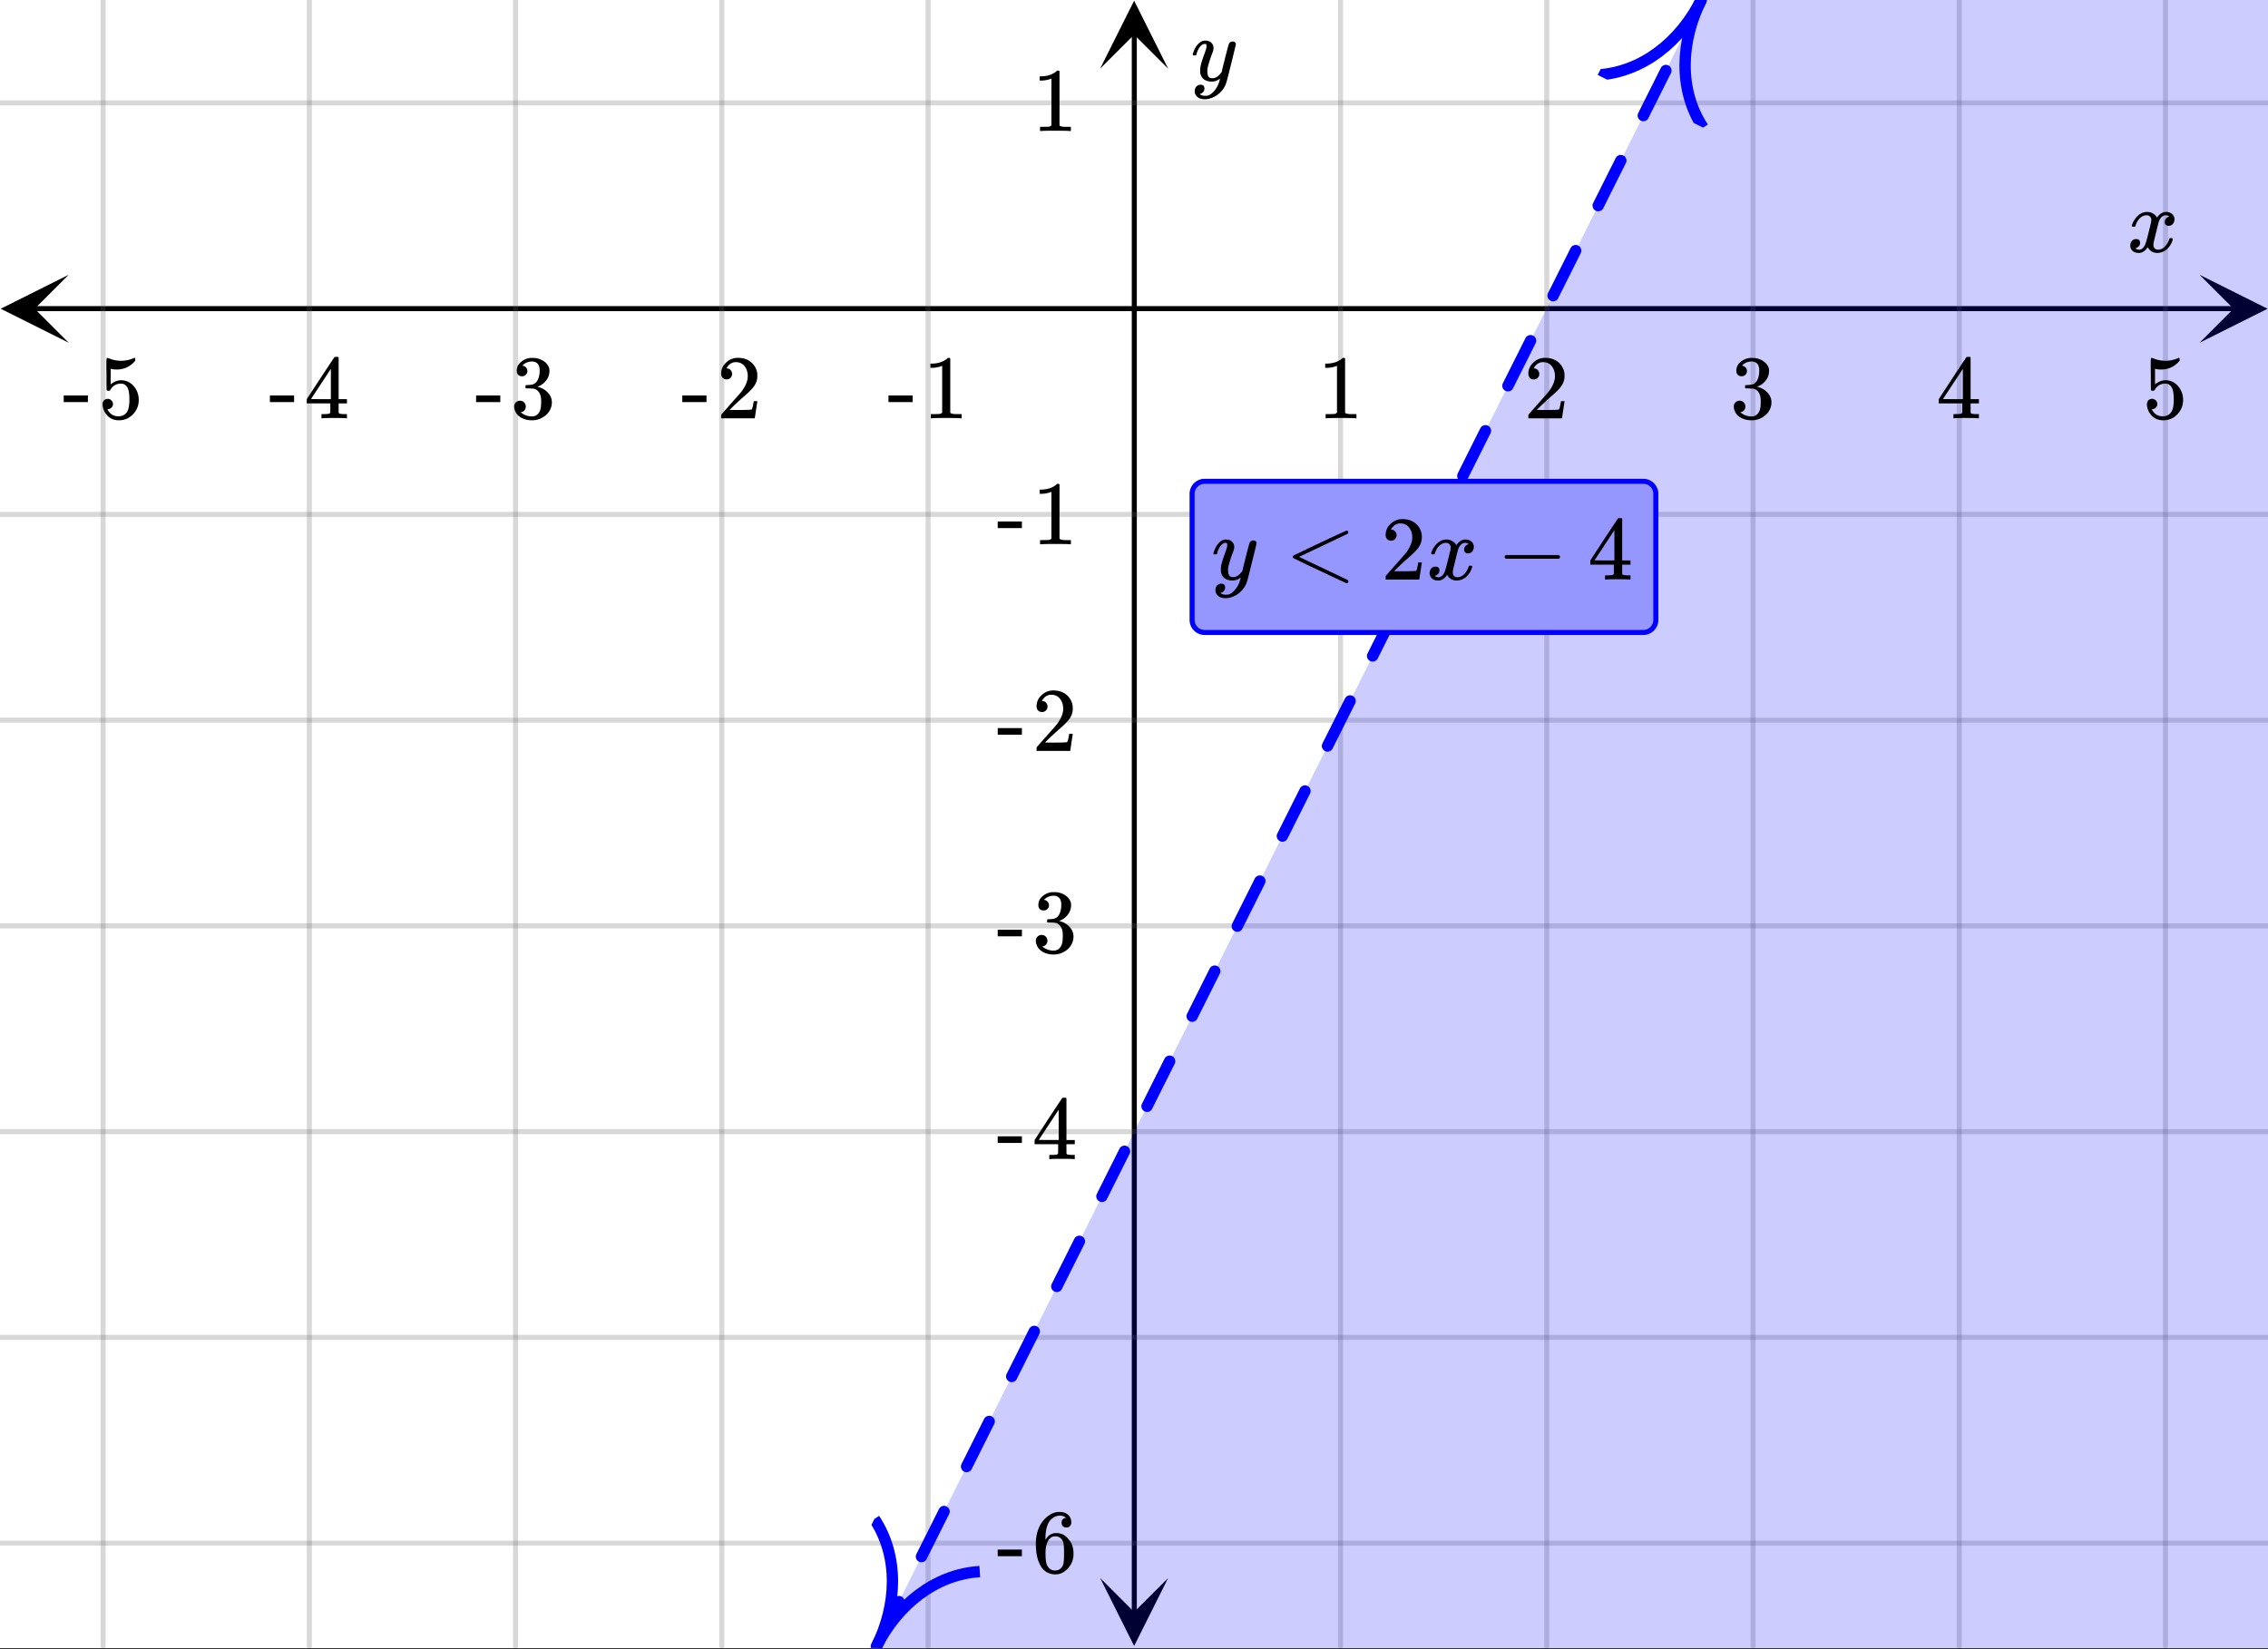
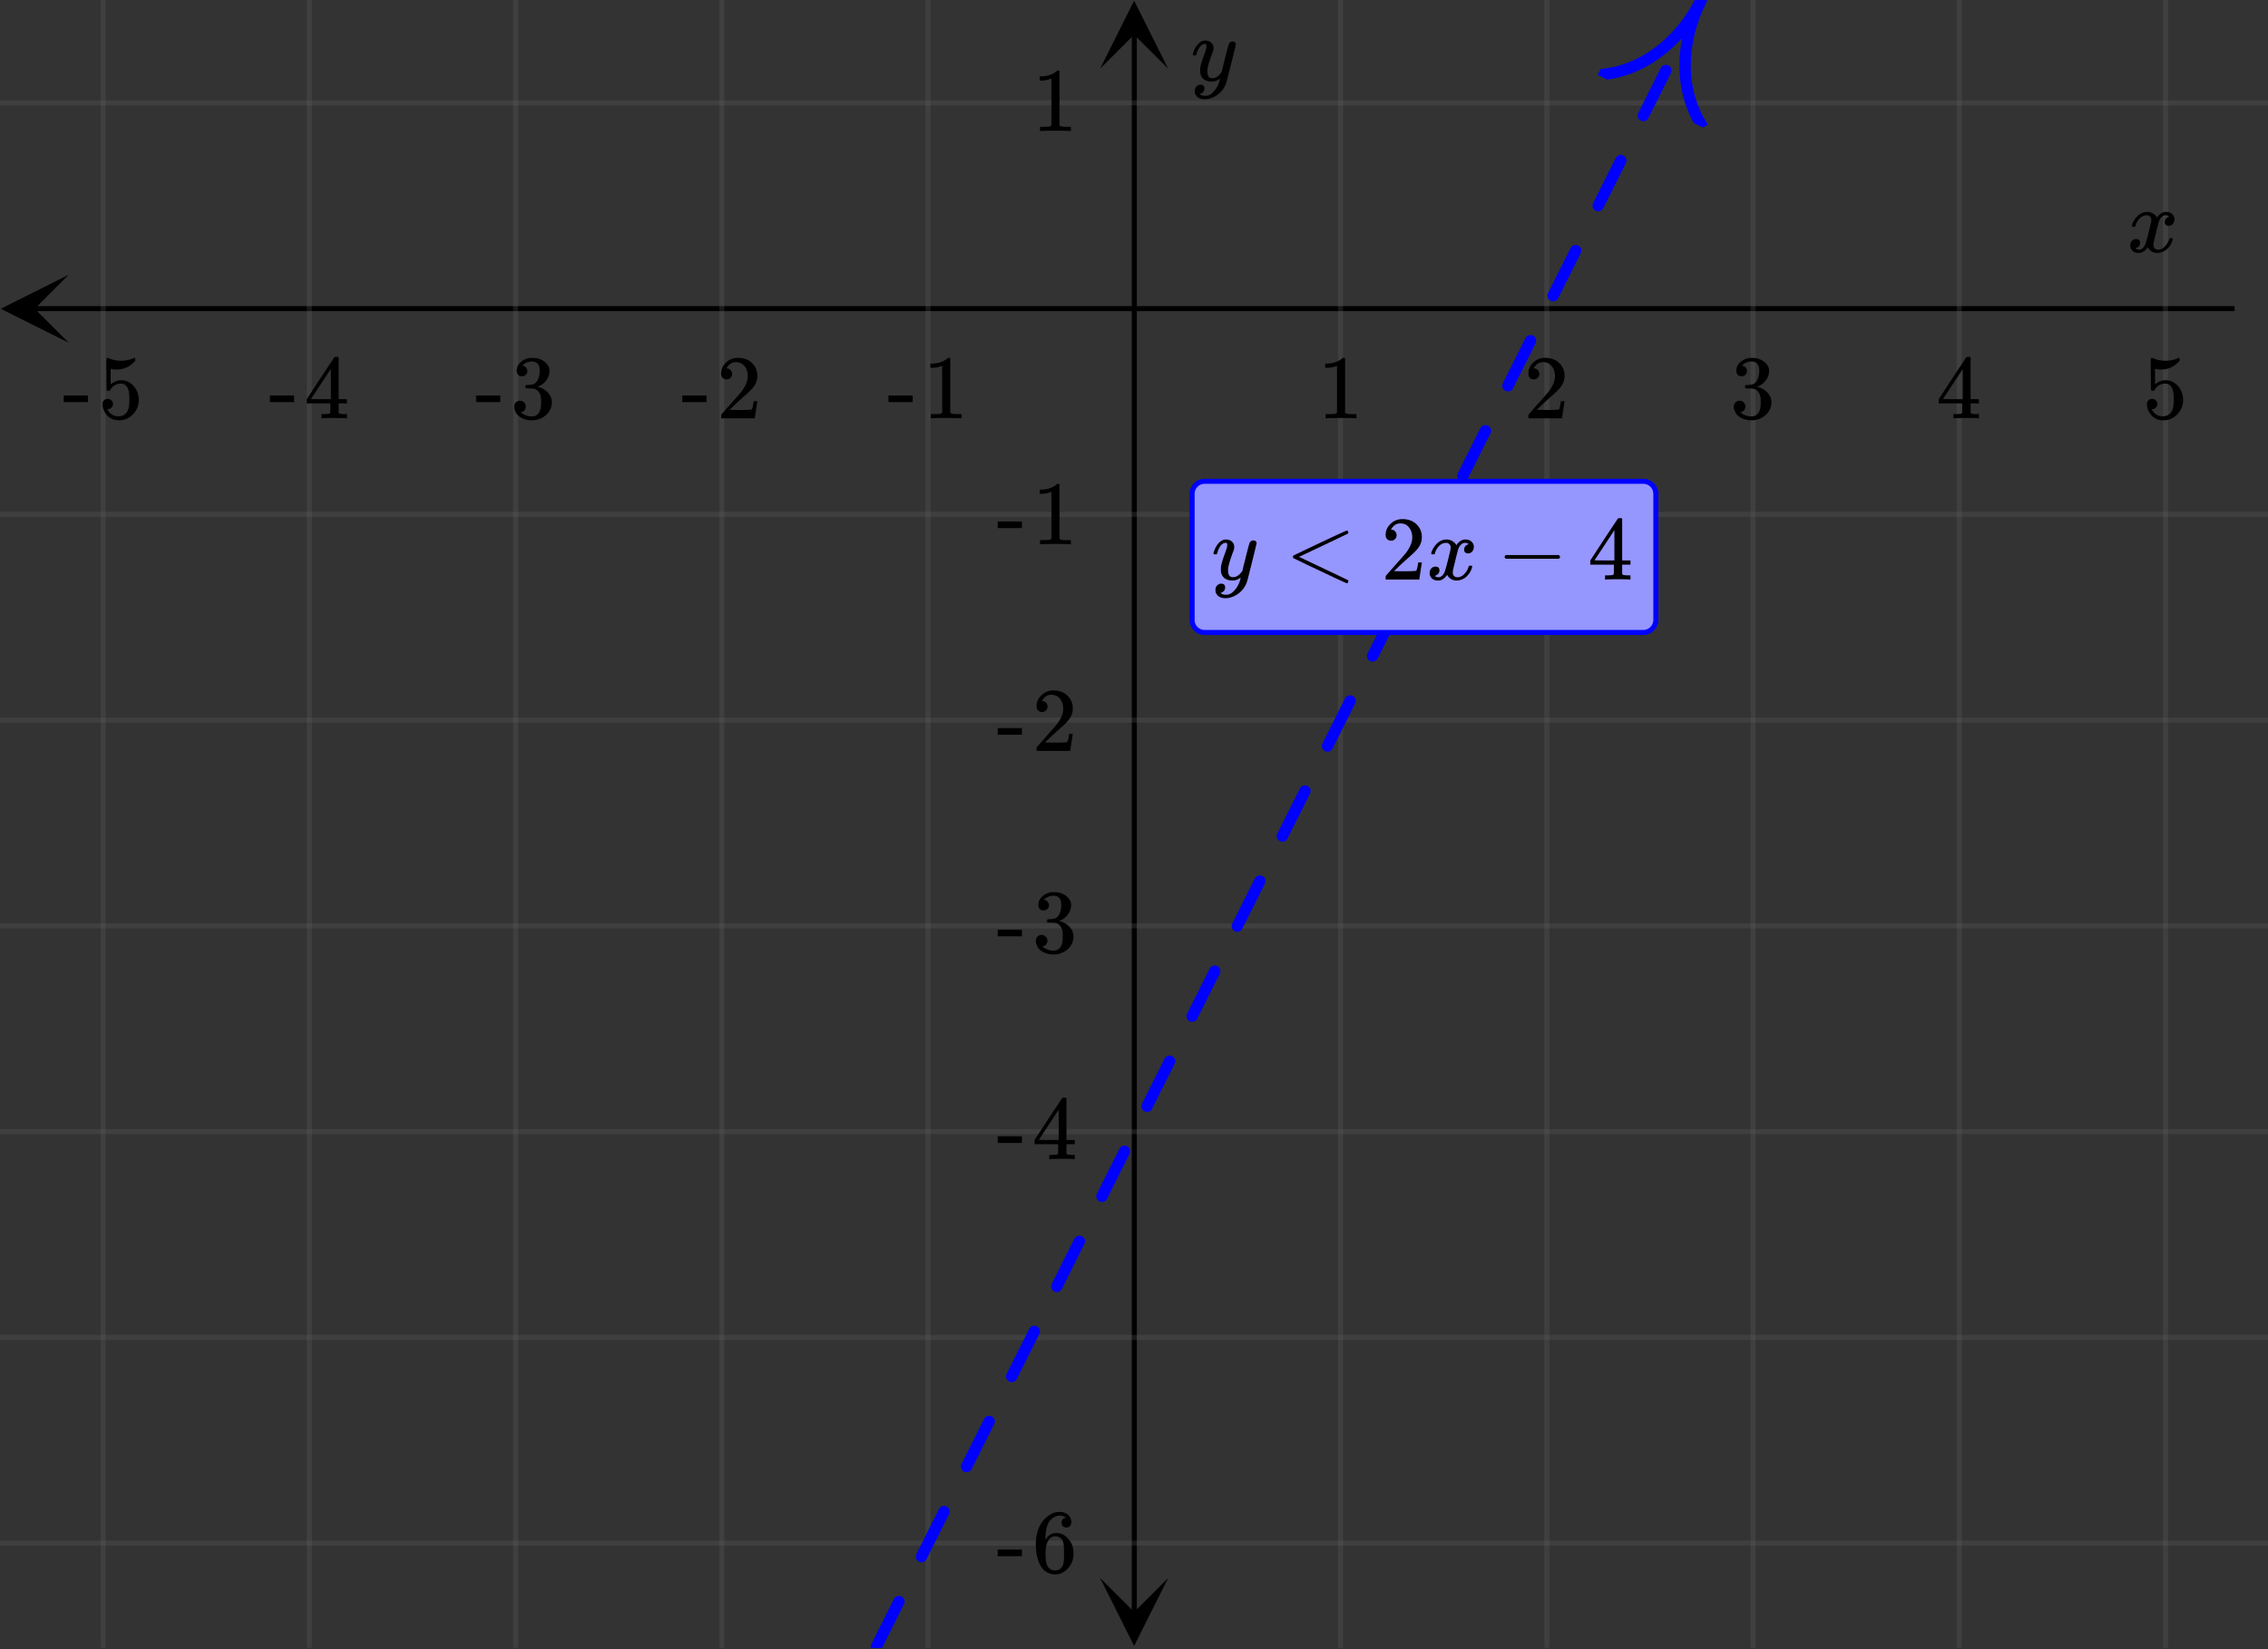
<svg xmlns="http://www.w3.org/2000/svg" xmlns:xlink="http://www.w3.org/1999/xlink" width="449.28" height="326.72" viewBox="0 0 336.96 245.04">
  <rect x="0" y="0" width="336.96" height="245.04" fill="#333333" stroke="none" />
  <defs>
    <symbol overflow="visible" id="n">
      <path d="M.781-3.75C.727-3.8.703-3.848.703-3.89c.031-.25.172-.563.422-.938.414-.633.941-1.004 1.578-1.11.133-.007.235-.015.297-.015.313 0 .598.086.86.25.269.156.46.355.578.594.113-.157.187-.25.218-.282.332-.375.711-.562 1.14-.562.364 0 .661.105.891.312.227.211.344.465.344.766 0 .281-.078.516-.234.703a.776.776 0 0 1-.625.281.64.64 0 0 1-.422-.14.521.521 0 0 1-.156-.39c0-.415.222-.696.672-.845a.58.58 0 0 0-.141-.093.705.705 0 0 0-.39-.094.91.91 0 0 0-.266.031c-.336.149-.586.445-.75.89-.032.075-.164.579-.39 1.516-.231.93-.356 1.45-.376 1.563a1.827 1.827 0 0 0-.047.406c0 .211.063.383.188.516.125.125.289.187.5.187.383 0 .726-.16 1.031-.484.3-.32.508-.676.625-1.063.02-.082.04-.129.063-.14.03-.02.109-.031.234-.031.164 0 .25.039.25.109 0 .012-.012.058-.031.14-.149.563-.461 1.055-.938 1.47-.43.323-.875.484-1.344.484-.625 0-1.101-.282-1.421-.844-.262.406-.594.68-1 .812-.086.02-.2.032-.344.032-.524 0-.89-.188-1.11-.563a.953.953 0 0 1-.14-.531c0-.27.078-.5.234-.688a.798.798 0 0 1 .625-.28c.395 0 .594.187.594.562 0 .336-.164.574-.484.718a.359.359 0 0 1-.063.047l-.078.031c-.012.012-.024.016-.031.016h-.032c0 .031.063.074.188.125a.817.817 0 0 0 .36.078c.32 0 .597-.203.827-.61.102-.163.282-.75.532-1.75.05-.206.109-.437.171-.687.063-.257.11-.457.141-.593.031-.133.05-.211.063-.235a2.86 2.86 0 0 0 .078-.531.678.678 0 0 0-.188-.5.613.613 0 0 0-.484-.203c-.406 0-.762.156-1.063.469a2.562 2.562 0 0 0-.609 1.078c-.012.074-.031.12-.063.14a.752.752 0 0 1-.218.016zm0 0" />
    </symbol>
    <symbol overflow="visible" id="u">
      <path d="M6.234-5.813c.125 0 .227.04.313.11.094.062.14.152.14.266 0 .117-.226 1.058-.671 2.828C5.578-.836 5.328.133 5.266.312a3.459 3.459 0 0 1-.688 1.22 3.641 3.641 0 0 1-1.11.874c-.491.239-.945.36-1.359.36-.687 0-1.152-.22-1.39-.657-.094-.125-.14-.304-.14-.53 0-.306.085-.544.265-.72.187-.168.379-.25.578-.25.394 0 .594.188.594.563 0 .332-.157.578-.47.734a.298.298 0 0 1-.062.032.295.295 0 0 0-.078.03c-.011.009-.023.016-.031.016L1.328 2c.031.05.129.11.297.172.133.05.273.078.422.078h.11c.155 0 .273-.012.359-.031.332-.094.648-.324.953-.688A3.69 3.69 0 0 0 4.188.25c.093-.3.14-.477.14-.531 0-.008-.012-.004-.031.015a.358.358 0 0 1-.078.047c-.336.239-.703.36-1.11.36-.46 0-.84-.106-1.14-.313-.293-.219-.48-.531-.563-.937a2.932 2.932 0 0 1-.015-.407c0-.218.007-.382.03-.5.063-.394.266-1.054.61-1.984.196-.531.297-.898.297-1.11a.838.838 0 0 0-.031-.265c-.024-.05-.074-.078-.156-.078h-.063c-.21 0-.406.094-.594.281-.293.293-.511.727-.656 1.297 0 .012-.008.027-.015.047a.188.188 0 0 1-.032.047l-.015.015c-.012.012-.028.016-.047.016h-.36C.305-3.8.281-3.836.281-3.86a.97.97 0 0 1 .047-.203c.188-.625.469-1.113.844-1.468.3-.282.617-.422.953-.422.383 0 .688.105.906.312.227.2.344.485.344.86-.023.168-.04.261-.047.281 0 .055-.07.246-.203.578-.367 1-.586 1.735-.656 2.203a1.857 1.857 0 0 0-.016.297c0 .344.05.61.156.797.114.18.313.266.594.266.207 0 .406-.051.594-.157a1.84 1.84 0 0 0 .422-.328c.093-.101.21-.242.36-.422a32.833 32.833 0 0 1 .25-1.063c.093-.35.175-.687.25-1 .343-1.35.534-2.062.577-2.124a.592.592 0 0 1 .578-.36zm0 0" />
    </symbol>
    <symbol overflow="visible" id="o">
      <path d="M5.61 0c-.157-.031-.872-.047-2.141-.047C2.207-.047 1.5-.03 1.344 0h-.157v-.625h.344c.52 0 .86-.008 1.016-.031.07-.008.18-.067.328-.172v-6.969c-.023 0-.059.016-.11.047a4.134 4.134 0 0 1-1.39.25h-.25v-.625h.25c.758-.02 1.39-.188 1.89-.5a2.46 2.46 0 0 0 .422-.313c.008-.03.063-.046.157-.046a.36.36 0 0 1 .234.078v8.078c.133.137.43.203.89.203h.798V0zm0 0" />
    </symbol>
    <symbol overflow="visible" id="p">
      <path d="M1.484-5.781c-.25 0-.449-.078-.593-.235a.872.872 0 0 1-.22-.609c0-.645.243-1.195.735-1.656a2.46 2.46 0 0 1 1.766-.703c.77 0 1.41.21 1.922.625.508.418.82.964.937 1.64.008.168.016.32.016.453 0 .524-.156 1.012-.469 1.47-.25.374-.758.89-1.516 1.546-.324.281-.777.695-1.359 1.234l-.781.766 1.016.016c1.414 0 2.164-.024 2.25-.079.039-.007.085-.101.14-.28.031-.095.094-.4.188-.923v-.03h.53v.03l-.374 2.47V0h-5v-.25c0-.188.008-.29.031-.313.008-.007.383-.437 1.125-1.28.977-1.095 1.61-1.813 1.89-2.157.602-.82.907-1.57.907-2.25 0-.594-.156-1.086-.469-1.484-.312-.407-.746-.61-1.297-.61-.523 0-.945.235-1.265.703-.024.032-.047.079-.078.141a.274.274 0 0 0-.047.078c0 .012.02.016.062.016a.68.68 0 0 1 .547.25.801.801 0 0 1 .219.562c0 .23-.078.422-.235.578a.76.76 0 0 1-.578.235zm0 0" />
    </symbol>
    <symbol overflow="visible" id="q">
      <path d="M1.719-6.25c-.25 0-.446-.07-.578-.219a.863.863 0 0 1-.204-.593c0-.508.196-.938.594-1.282a2.566 2.566 0 0 1 1.407-.625h.203c.312 0 .507.008.593.016.301.043.602.137.907.281.593.305.968.727 1.125 1.266.02.093.03.218.03.375 0 .523-.167.996-.5 1.422-.323.418-.73.714-1.218.89-.055.024-.055.04 0 .047.008 0 .05.012.125.031.55.157 1.016.446 1.39.86.376.418.563.89.563 1.422 0 .367-.086.718-.25 1.062-.218.461-.574.84-1.062 1.14-.492.302-1.04.454-1.64.454-.595 0-1.122-.125-1.579-.375-.46-.25-.766-.586-.922-1.016a1.45 1.45 0 0 1-.14-.656c0-.25.082-.453.25-.61a.831.831 0 0 1 .609-.25c.25 0 .453.087.61.25.163.169.25.372.25.61 0 .21-.063.39-.188.547a.768.768 0 0 1-.469.281l-.094.031c.489.407 1.047.61 1.672.61.5 0 .875-.239 1.125-.719.156-.29.234-.742.234-1.36v-.265c0-.852-.292-1.426-.875-1.719-.124-.05-.398-.082-.812-.093l-.563-.016-.046-.031c-.024-.02-.032-.086-.032-.204 0-.113.008-.18.032-.203.03-.03.054-.046.078-.046.25 0 .508-.02.781-.063.395-.05.695-.27.906-.656.207-.395.313-.867.313-1.422 0-.582-.157-.973-.469-1.172a1.131 1.131 0 0 0-.64-.188c-.45 0-.844.122-1.188.36l-.125.094a.671.671 0 0 0-.094.109l-.047.047a.88.88 0 0 0 .094.031c.176.024.328.11.453.266.125.148.188.32.188.515a.715.715 0 0 1-.235.547.76.76 0 0 1-.562.219zm0 0" />
    </symbol>
    <symbol overflow="visible" id="r">
      <path d="M6.234 0c-.125-.031-.71-.047-1.75-.047-1.074 0-1.671.016-1.796.047h-.126v-.625h.422c.383-.008.618-.031.704-.063a.286.286 0 0 0 .171-.14c.008-.008.016-.25.016-.719v-.672h-3.5v-.625l2.031-3.11A431.58 431.58 0 0 1 4.5-9.108c.02-.008.113-.016.281-.016h.25l.078.078v6.203h1.235v.625H5.109V-.89a.25.25 0 0 0 .079.157c.07.062.328.101.765.109h.39V0zm-2.28-2.844v-4.5L1-2.859l1.469.015zm0 0" />
    </symbol>
    <symbol overflow="visible" id="s">
      <path d="M1.438-2.89a.72.72 0 0 1 .546.234.72.72 0 0 1 .235.547c0 .21-.078.386-.235.53a.73.73 0 0 1-.515.22h-.094l.047.062c.133.293.336.531.61.719.28.187.609.281.984.281.644 0 1.101-.27 1.375-.812.175-.332.265-.907.265-1.72 0-.925-.125-1.55-.375-1.874-.23-.3-.515-.453-.86-.453-.698 0-1.23.308-1.593.922a.312.312 0 0 1-.094.125.761.761 0 0 1-.203.015c-.148 0-.23-.031-.25-.093-.023-.032-.031-.817-.031-2.36 0-.258-.008-.57-.016-.937v-.72c0-.5.032-.75.094-.75a.047.047 0 0 1 .047-.03l.25.078a4.646 4.646 0 0 0 3.625-.016.402.402 0 0 1 .172-.062c.07 0 .11.086.11.25v.171C4.8-7.686 3.878-7.25 2.765-7.25c-.282 0-.532-.023-.75-.078l-.141-.031v2.312c.508-.406 1.035-.61 1.578-.61.164 0 .348.024.547.063.602.157 1.094.5 1.469 1.032.383.523.578 1.14.578 1.859 0 .812-.29 1.515-.86 2.11-.562.593-1.261.89-2.093.89C2.52.297 2.035.14 1.64-.172a1.618 1.618 0 0 1-.438-.453C.93-.945.758-1.348.687-1.828c0-.02-.007-.055-.015-.11v-.14c0-.25.07-.445.219-.594a.745.745 0 0 1 .546-.219zm0 0" />
    </symbol>
    <symbol overflow="visible" id="t">
      <path d="M.14-2.406v-.985h3.594v.985zm0 0" />
    </symbol>
    <symbol overflow="visible" id="v">
      <path d="M5.031-8.11c-.199-.195-.48-.304-.843-.328-.625 0-1.153.274-1.579.813-.418.586-.625 1.492-.625 2.719L2-4.86l.11-.172c.363-.54.859-.813 1.484-.813.414 0 .781.09 1.094.266a2.6 2.6 0 0 1 .64.547c.219.242.395.492.531.75.196.449.297.933.297 1.453v.234c0 .211-.027.403-.078.578-.105.532-.383 1.032-.828 1.5-.387.407-.82.66-1.297.766a2.688 2.688 0 0 1-.547.047c-.168 0-.32-.016-.453-.047-.668-.125-1.2-.484-1.594-1.078C.83-1.66.563-2.79.563-4.218c0-.97.171-1.817.515-2.548.344-.726.82-1.296 1.438-1.703a2.62 2.62 0 0 1 1.562-.515c.531 0 .953.14 1.266.421.32.282.484.665.484 1.141 0 .23-.07.414-.203.547-.125.137-.297.203-.516.203-.218 0-.398-.062-.53-.187-.126-.125-.188-.301-.188-.532 0-.406.21-.644.64-.718zm-.593 3.235a1.18 1.18 0 0 0-.97-.484c-.335 0-.605.105-.812.312C2.22-4.597 2-3.883 2-2.907c0 .794.05 1.345.156 1.657.094.273.242.5.453.688.22.187.477.28.782.28.457 0 .804-.171 1.046-.515.133-.187.22-.41.25-.672.04-.258.063-.64.063-1.14v-.422c0-.508-.023-.895-.063-1.156a1.566 1.566 0 0 0-.25-.688zm0 0" />
    </symbol>
    <symbol overflow="visible" id="w">
      <path d="M9.36.25a.358.358 0 0 1-.063.188c-.043.07-.094.109-.156.109-.063 0-.758-.313-2.079-.938L3.156-2.234 1.22-3.172c-.063-.039-.094-.11-.094-.203 0-.094.035-.164.11-.219C6.378-6.05 9.014-7.28 9.14-7.28c.062 0 .113.039.156.11.039.062.062.12.062.171a.233.233 0 0 1-.093.188C6.703-5.582 4.289-4.438 2.03-3.376L9.266.063c.062.05.093.113.093.187zm0 0" />
    </symbol>
    <symbol overflow="visible" id="x">
      <path d="M1.328-3.094c-.137-.07-.203-.164-.203-.281 0-.113.066-.203.203-.266h7.828c.133.075.203.168.203.282 0 .105-.07.195-.203.265zm0 0" />
    </symbol>
    <clipPath id="a">
-       <path d="M0 0h336.96v244.887H0zm0 0" />
-     </clipPath>
+       </clipPath>
    <clipPath id="b">
      <path d="M.102 40.828H10.21V50.93H.1zm0 0" />
    </clipPath>
    <clipPath id="c">
      <path d="M326.79 40.828h10.108V50.93H326.79zm0 0" />
    </clipPath>
    <clipPath id="d">
      <path d="M14 0h309v244.887H14zm0 0" />
    </clipPath>
    <clipPath id="e">
      <path d="M163.445 234.484h10.11v10.102h-10.11zm0 0" />
    </clipPath>
    <clipPath id="f">
      <path d="M163.445.102h10.11v10.101h-10.11zm0 0" />
    </clipPath>
    <clipPath id="g">
      <path d="M0 14h336.96v216H0zm0 0" />
    </clipPath>
    <clipPath id="h">
      <path d="M129 0h125v244.887H129zm0 0" />
    </clipPath>
    <clipPath id="i">
      <path d="M122 216h34v28.887h-34zm0 0" />
    </clipPath>
    <clipPath id="j">
      <path d="M122.367 240.77l16.969-33.875 33.902 16.953-16.965 33.875zm0 0" />
    </clipPath>
    <clipPath id="k">
      <path d="M237 0h26v29h-26zm0 0" />
    </clipPath>
    <clipPath id="l">
      <path d="M237.375 11.137l16.965-33.875 33.906 16.953-16.969 33.875zm0 0" />
    </clipPath>
    <clipPath id="m">
-       <path d="M0 0h336.96v244.887H0zm0 0" />
-     </clipPath>
+       </clipPath>
  </defs>
  <g clip-path="url(#a)" fill="#fff">
    <path d="M0 0h337v244.887H0zm0 0" />
    <path d="M0 0h337v244.887H0zm0 0" />
  </g>
  <path d="M6.75 61.312h436.5" transform="scale(.749 .748)" fill="none" stroke="#000" />
  <g clip-path="url(#b)">
    <path d="M10.21 40.828L.103 45.878 10.21 50.93l-5.055-5.051zm0 0" />
  </g>
  <g clip-path="url(#c)">
-     <path d="M326.79 40.828l10.108 5.05-10.109 5.052 5.055-5.051zm0 0" />
-   </g>
+     </g>
  <g clip-path="url(#d)">
    <path d="M265.91 0v327M306.82 0v327M347.728 0v327m40.91-327v327M429.547 0v327M184.09 0v327M143.18 0v327M102.272 0v327M61.361 0v327M20.453 0v327" transform="scale(.749 .748)" fill="none" stroke-linecap="round" stroke-linejoin="round" stroke="#666" stroke-opacity=".251" />
  </g>
  <path d="M225 320.25V6.75" transform="scale(.749 .748)" fill="none" stroke="#000" />
  <g clip-path="url(#e)">
    <path d="M163.445 234.484l5.055 10.102 5.055-10.102-5.055 5.051zm0 0" />
  </g>
  <g clip-path="url(#f)">
    <path d="M163.445 10.203L168.5.102l5.055 10.101-5.055-5.05zm0 0" />
  </g>
  <g clip-path="url(#g)">
    <path d="M0 20.437h450M0 102.187h450M0 143.062h450M0 183.937h450M0 224.812h450M0 265.687h450M0 306.562h450" transform="scale(.749 .748)" fill="none" stroke-linecap="round" stroke-linejoin="round" stroke="#666" stroke-opacity=".251" />
  </g>
  <g clip-path="url(#h)">
    <path d="M129.45 244.313l.823-1.645.825-1.64.82-1.645.824-1.64.059-.122a.803.803 0 0 1 .488-.422.821.821 0 0 1 .645.043.817.817 0 0 1 .421.488.798.798 0 0 1-.046.641l-.883 1.766-.824 1.644-.82 1.64-.825 1.645a.806.806 0 0 1-.488.422.83.83 0 0 1-.64-.047.817.817 0 0 1-.423-.488.813.813 0 0 1 .043-.64zm6.702-13.383l.7-1.399.824-1.64.824-1.645.82-1.64.184-.372a.84.84 0 0 1 1.133-.375.817.817 0 0 1 .422.489.798.798 0 0 1-.047.64l-.184.371-.824 1.641-.82 1.645-.825 1.64-.699 1.395a.793.793 0 0 1-.488.422.813.813 0 0 1-.64-.043.803.803 0 0 1-.423-.489.813.813 0 0 1 .043-.64zm6.703-13.387l.579-1.148.82-1.645.824-1.64 1.129-2.258a.817.817 0 0 1 .488-.422.808.808 0 0 1 .645.047.817.817 0 0 1 .422.488.798.798 0 0 1-.047.64l-.309.614-.82 1.644-.824 1.64-.82 1.645-.579 1.149a.817.817 0 0 1-.488.422.813.813 0 0 1-.64-.043.803.803 0 0 1-.423-.488.823.823 0 0 1 .043-.645zm6.704-13.383l.453-.902.824-1.645.82-1.64.824-1.645.43-.86a.817.817 0 0 1 .488-.421.808.808 0 0 1 .645.047.81.81 0 0 1 .422.484.822.822 0 0 1-.047.645l-.43.859-.824 1.645-.824 1.64-1.274 2.547a.817.817 0 0 1-.488.422.798.798 0 0 1-.64-.047.84.84 0 0 1-.379-1.129zm6.703-13.383l.332-.66.82-1.64.824-1.641.82-1.645.555-1.105a.817.817 0 0 1 .489-.422.798.798 0 0 1 .64.047c.211.101.352.266.426.484a.84.84 0 0 1-.047.645l-.555 1.105-.824 1.64-.82 1.645-.824 1.641-.328.66a.817.817 0 0 1-.489.422.808.808 0 0 1-.644-.047.81.81 0 0 1-.422-.484.822.822 0 0 1 .047-.645zm6.703-13.382l1.027-2.055.824-1.645.825-1.64.675-1.352a.817.817 0 0 1 .489-.422.798.798 0 0 1 .64.047c.211.102.352.266.422.484a.823.823 0 0 1-.043.645l-.68 1.352-.82 1.64-.824 1.645-1.027 2.054a.817.817 0 0 1-.489.422.807.807 0 0 1-.644-.047.817.817 0 0 1-.422-.488.798.798 0 0 1 .047-.64zm6.703-13.383l.082-.168.824-1.645.82-1.64.825-1.641.8-1.598a.783.783 0 0 1 .489-.422.813.813 0 0 1 .64.043c.207.106.352.27.422.489a.824.824 0 0 1-.043.644l-.8 1.598-.825 1.64-.82 1.641-.824 1.645-.082.168a.828.828 0 0 1-.488.422.822.822 0 0 1-.645-.047.817.817 0 0 1-.422-.489.798.798 0 0 1 .047-.64zm6.703-13.383l.781-1.566.825-1.641.82-1.645.824-1.64.102-.203a.84.84 0 0 1 1.129-.375.817.817 0 0 1 .421.488.798.798 0 0 1-.046.64l-.098.204-.824 1.64-.82 1.645-.825 1.64-.781 1.563a.803.803 0 0 1-.488.422.821.821 0 0 1-.645-.043.817.817 0 0 1-.422-.488.798.798 0 0 1 .047-.641zm6.703-13.387l.66-1.316.82-1.64.825-1.645.82-1.641.227-.45a.81.81 0 0 1 .484-.421.806.806 0 0 1 .645.047.817.817 0 0 1 .422.488.798.798 0 0 1-.047.64l-.223.45-.824 1.64-.82 1.645-.825 1.64-.66 1.317a.786.786 0 0 1-.484.422.821.821 0 0 1-.645-.043.828.828 0 0 1-.422-.488.807.807 0 0 1 .047-.645zm6.703-13.383l.536-1.07.824-1.644.82-1.641.824-1.64.348-.696a.81.81 0 0 1 .484-.422.806.806 0 0 1 .645.047.817.817 0 0 1 .422.488.798.798 0 0 1-.047.64l-.348.692-.82 1.645-.824 1.64-.82 1.645-.54 1.07a.81.81 0 0 1-.484.422.806.806 0 0 1-.645-.047.81.81 0 0 1-.422-.484.806.806 0 0 1 .047-.645zm6.7-13.382l.414-.825.824-1.644.824-1.64.82-1.645.47-.938a.828.828 0 0 1 .487-.422.806.806 0 0 1 .645.047.81.81 0 0 1 .422.485.806.806 0 0 1-.047.644l-.469.938-.824 1.644-.82 1.64-.825 1.641-.414.828a.806.806 0 0 1-.488.422.798.798 0 0 1-.64-.047.81.81 0 0 1-.422-.484.821.821 0 0 1 .043-.644zm6.703-13.383l.293-.582.82-1.64.824-1.642.82-1.644.594-1.184a.828.828 0 0 1 .489-.422.807.807 0 0 1 .644.047.81.81 0 0 1 .422.485.806.806 0 0 1-.047.644l-.594 1.184-.82 1.64-.824 1.645-.82 1.64-.293.583a.817.817 0 0 1-.489.422.798.798 0 0 1-.64-.047.793.793 0 0 1-.422-.489.813.813 0 0 1 .043-.64zm6.703-13.383l.168-.336.824-1.64.82-1.645.825-1.64.714-1.43a.793.793 0 0 1 .489-.422.824.824 0 0 1 .644.043c.207.105.348.27.422.488a.807.807 0 0 1-.047.644l-.715 1.43-.824 1.64-.824 1.645-.988 1.977a.817.817 0 0 1-.489.422.814.814 0 0 1-.64-.047.793.793 0 0 1-.422-.488.813.813 0 0 1 .043-.641zm6.703-13.383l.047-.09.82-1.644.824-1.64.82-1.641.825-1.645.016-.031a.793.793 0 0 1 .488-.422.824.824 0 0 1 .644.043.817.817 0 0 1 .422.488.814.814 0 0 1-.047.64l-.015.036-.825 1.644-.824 1.641-.82 1.64-.824 1.645-.043.09a.817.817 0 0 1-.489.422.83.83 0 0 1-.64-.047.81.81 0 0 1-.426-.488.83.83 0 0 1 .047-.64zm6.703-13.387l.742-1.484.824-1.64.825-1.645.96-1.922a.817.817 0 0 1 .489-.422.814.814 0 0 1 .64.047.81.81 0 0 1 .426.488.83.83 0 0 1-.047.64l-.14.282-.824 1.64-.82 1.645-.825 1.64-.742 1.485a.793.793 0 0 1-.488.422.824.824 0 0 1-.645-.043.828.828 0 0 1-.422-.488.824.824 0 0 1 .047-.645zm6.703-13.382l.621-1.239.82-1.64.825-1.645.824-1.64.262-.528a.817.817 0 0 1 .488-.422.798.798 0 0 1 .64.047c.212.106.352.266.423.488a.813.813 0 0 1-.043.641l-.266.527-.82 1.641-.825 1.645-.82 1.64-.621 1.239a.817.817 0 0 1-.488.421.807.807 0 0 1-.645-.047.81.81 0 0 1-.422-.484.807.807 0 0 1 .047-.644zm6.703-13.383l.496-.992.825-1.645.82-1.64.824-1.641.387-.774a.817.817 0 0 1 .488-.422.798.798 0 0 1 .64.047c.212.102.352.266.423.485a.821.821 0 0 1-.043.644l-.387.77-.824 1.644-.82 1.641-.825 1.645-.496.992a.828.828 0 0 1-.488.422.807.807 0 0 1-.645-.047.81.81 0 0 1-.422-.485.806.806 0 0 1 .047-.644zm6.703-13.383l.375-.746.82-1.645.825-1.64.82-1.645.512-1.015a.81.81 0 0 1 .484-.422.806.806 0 0 1 .645.047.81.81 0 0 1 .422.484.821.821 0 0 1-.043.644l-.512 1.016-.824 1.645-.82 1.64-.825 1.64-.37.75a.828.828 0 0 1-.489.423.806.806 0 0 1-.645-.047.817.817 0 0 1-.421-.488.798.798 0 0 1 .046-.641zm6.704-13.383l.25-.504.824-1.64.82-1.641a.793.793 0 0 1 .488-.422.824.824 0 0 1 .645.043.817.817 0 0 1 .422.488.814.814 0 0 1-.047.641l-.824 1.645-.82 1.64-.255.504a.81.81 0 0 1-.484.422.822.822 0 0 1-.644-.047.817.817 0 0 1-.422-.488.798.798 0 0 1 .047-.64zm0 0" fill="#00f" />
  </g>
  <g clip-path="url(#i)">
    <g clip-path="url(#j)">
-       <path d="M0 5.2c4.04 0 7.99 1.72 10 5.19M10 0C7.989 3.47 4.04 5.2 0 5.2" transform="matrix(.754 -1.506 1.507 .753 122.369 240.77)" fill="none" stroke="#00f" />
-     </g>
+       </g>
  </g>
  <g clip-path="url(#k)">
    <g clip-path="url(#l)">
      <path d="M10 5.2c-4.04 0-7.99 1.72-9.999 5.19M.001 0C2.01 3.47 5.961 5.2 10 5.2" transform="matrix(.754 -1.506 1.507 .753 237.374 11.138)" fill="none" stroke="#00f" />
    </g>
  </g>
  <g clip-path="url(#m)">
    <path d="M-39.184 582.91l678.2 338.543 452.132-902.781L412.95-319.871-39.184 582.91" fill-rule="evenodd" fill="#00f" fill-opacity=".2" />
  </g>
  <use xlink:href="#n" x="316.031" y="37.444" />
  <use xlink:href="#o" x="195.764" y="62.158" />
  <use xlink:href="#p" x="226.398" y="62.158" />
  <use xlink:href="#q" x="257.033" y="62.158" />
  <use xlink:href="#r" x="287.667" y="62.158" />
  <use xlink:href="#s" x="318.301" y="62.158" />
  <use xlink:href="#t" x="131.863" y="62.158" />
  <use xlink:href="#o" x="137.105" y="62.158" />
  <use xlink:href="#t" x="101.229" y="62.158" />
  <use xlink:href="#p" x="106.471" y="62.158" />
  <use xlink:href="#t" x="70.594" y="62.158" />
  <use xlink:href="#q" x="75.837" y="62.158" />
  <use xlink:href="#t" x="39.96" y="62.158" />
  <use xlink:href="#r" x="45.202" y="62.158" />
  <use xlink:href="#t" x="9.326" y="62.158" />
  <use xlink:href="#s" x="14.568" y="62.158" />
  <use xlink:href="#u" x="176.925" y="11.982" />
  <use xlink:href="#o" x="153.335" y="19.471" />
  <use xlink:href="#t" x="148.093" y="80.88" />
  <use xlink:href="#o" x="153.335" y="80.88" />
  <use xlink:href="#t" x="148.093" y="111.584" />
  <use xlink:href="#p" x="153.335" y="111.584" />
  <use xlink:href="#t" x="148.093" y="141.54" />
  <use xlink:href="#q" x="153.335" y="141.54" />
  <use xlink:href="#t" x="148.093" y="172.244" />
  <use xlink:href="#r" x="153.335" y="172.244" />
  <use xlink:href="#t" x="148.093" y="233.653" />
  <use xlink:href="#v" x="153.335" y="233.653" />
  <path d="M177.113 92.113V73.391a1.866 1.866 0 0 1 1.871-1.871h65.153c.25 0 .488.046.718.14.227.098.43.23.606.406.176.176.312.38.406.61.094.226.145.469.145.715v18.722c0 .25-.051.489-.145.715-.094.23-.23.434-.406.61a1.92 1.92 0 0 1-.606.406c-.23.094-.468.14-.718.14h-65.153a1.851 1.851 0 0 1-1.324-.546 1.851 1.851 0 0 1-.547-1.324zm0 0" fill="#9696ff" stroke="#00f" stroke-width=".749" />
  <use xlink:href="#u" x="180.002" y="86.122" />
  <use xlink:href="#w" x="190.967" y="86.122" />
  <use xlink:href="#p" x="205.196" y="86.122" />
  <use xlink:href="#n" x="211.936" y="86.122" />
  <use xlink:href="#x" x="222.42" y="86.122" />
  <use xlink:href="#r" x="235.9" y="86.122" />
</svg>